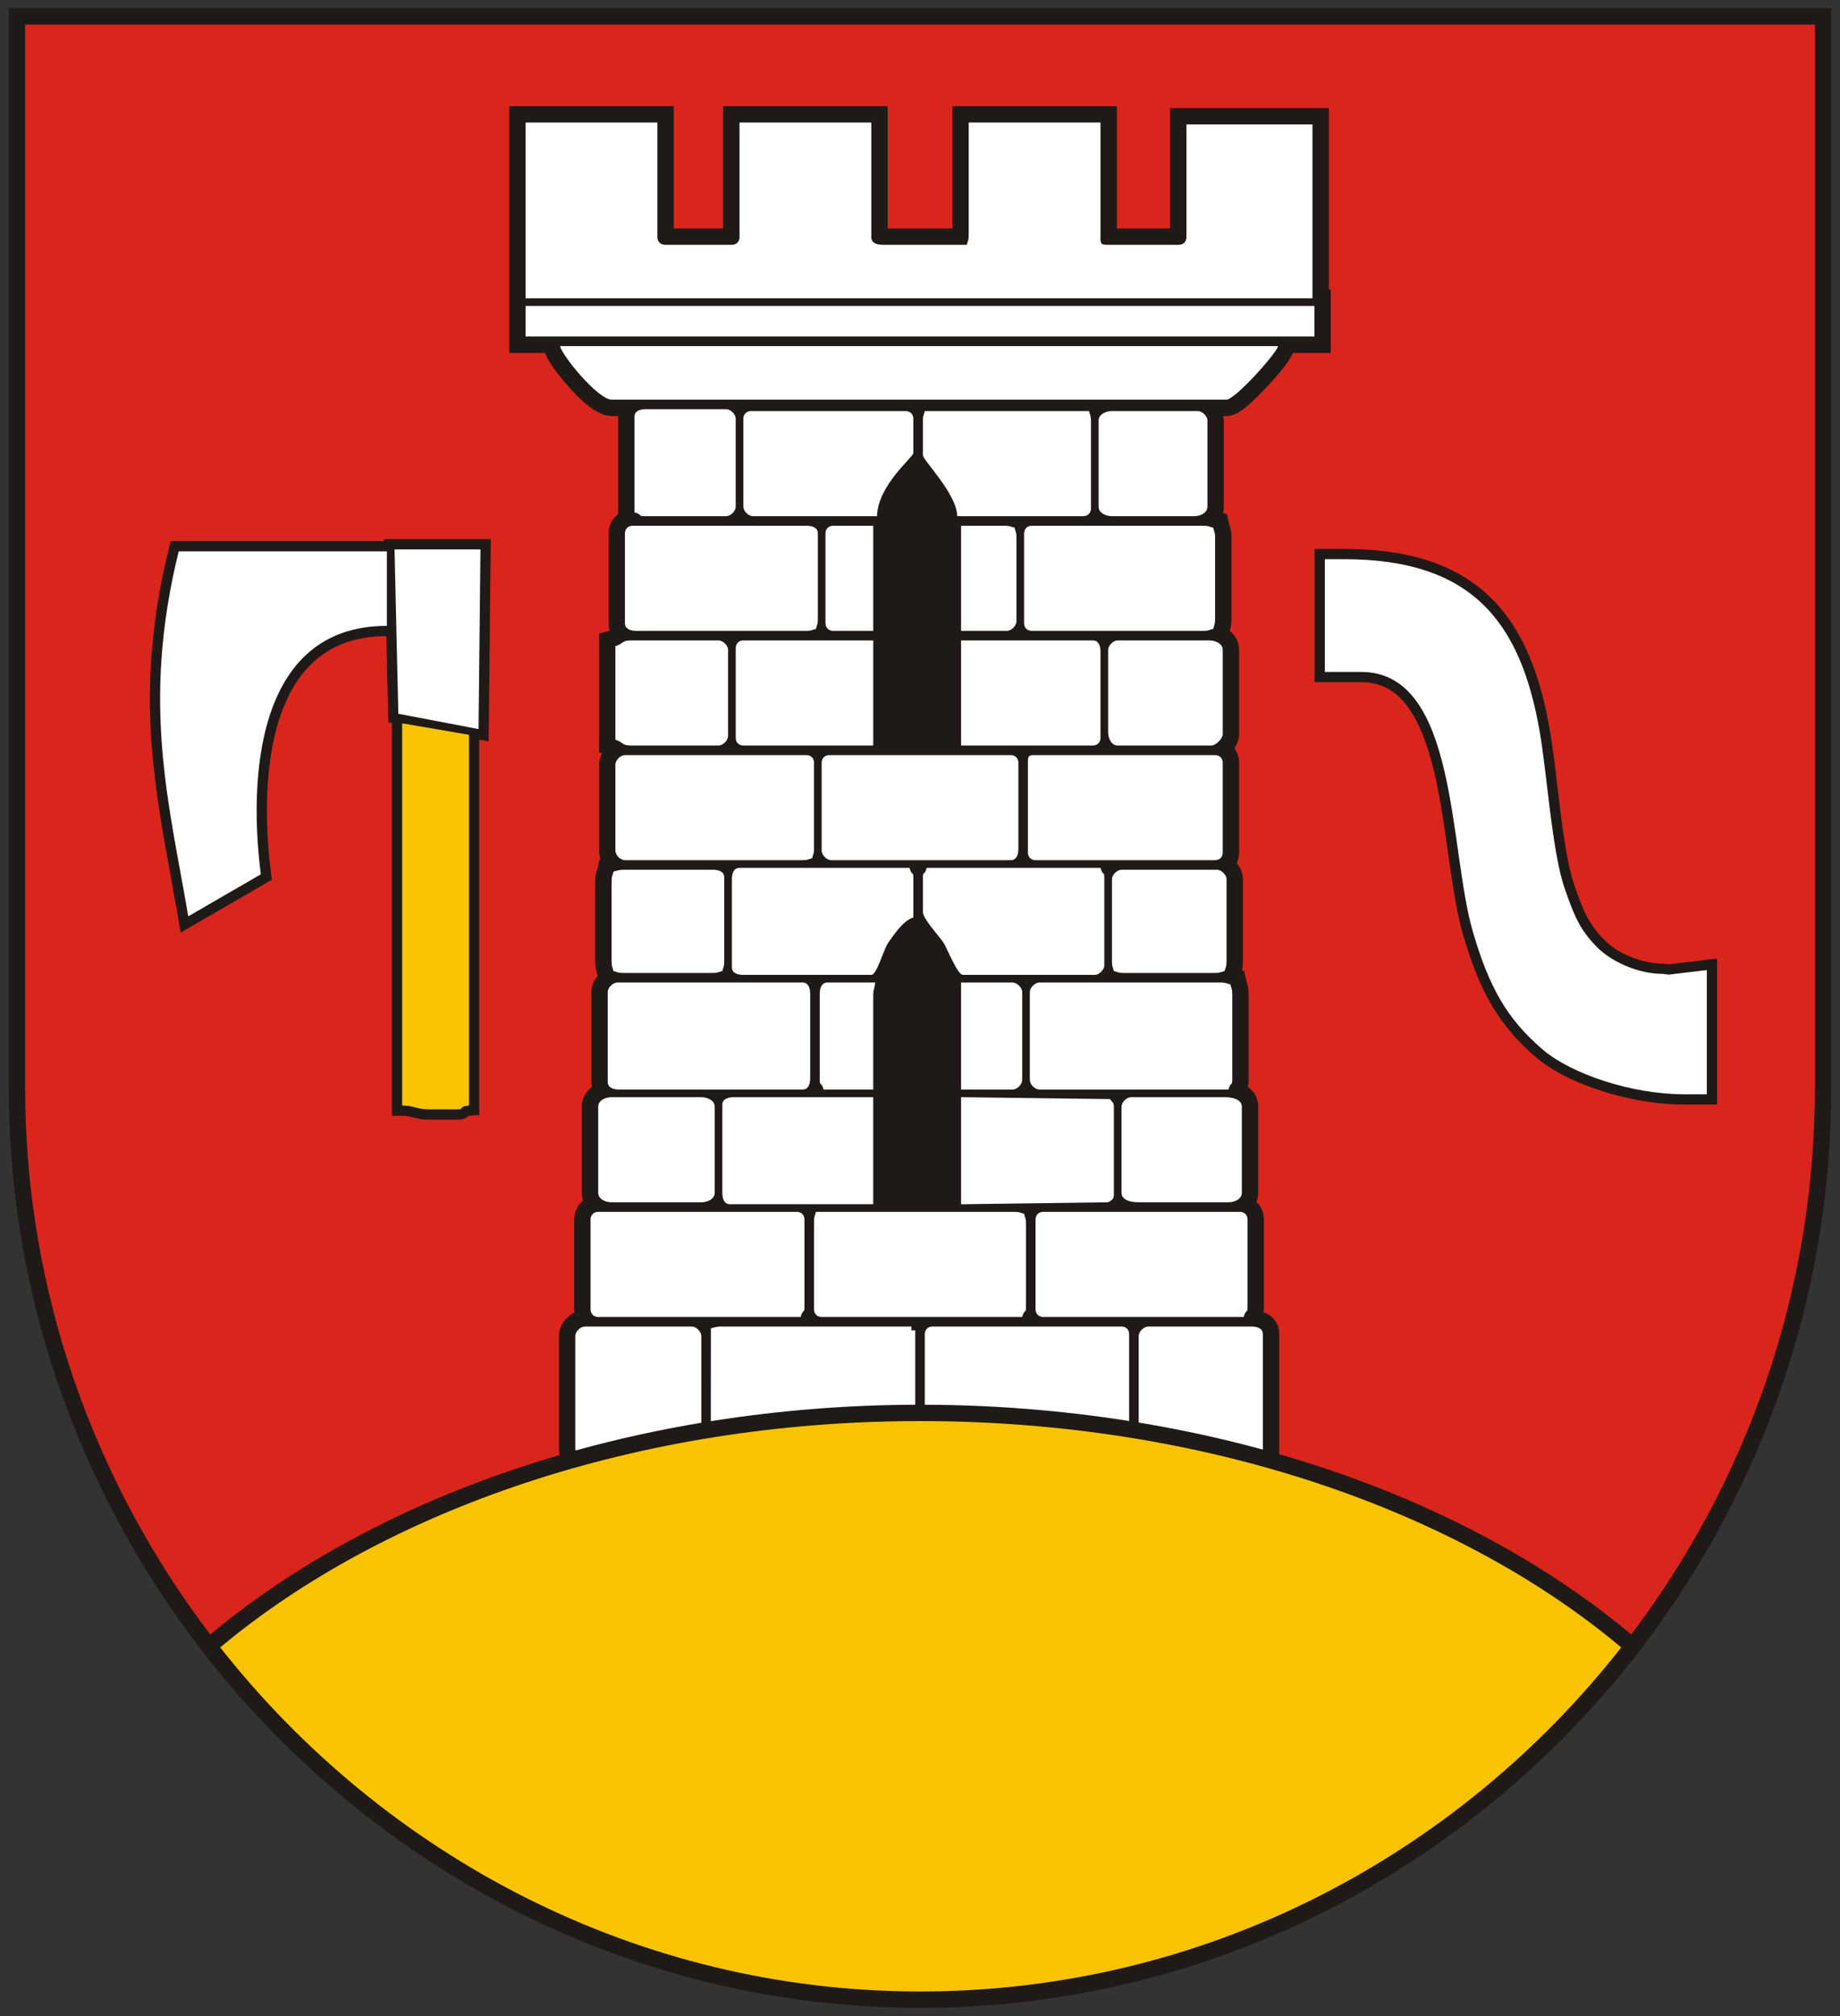
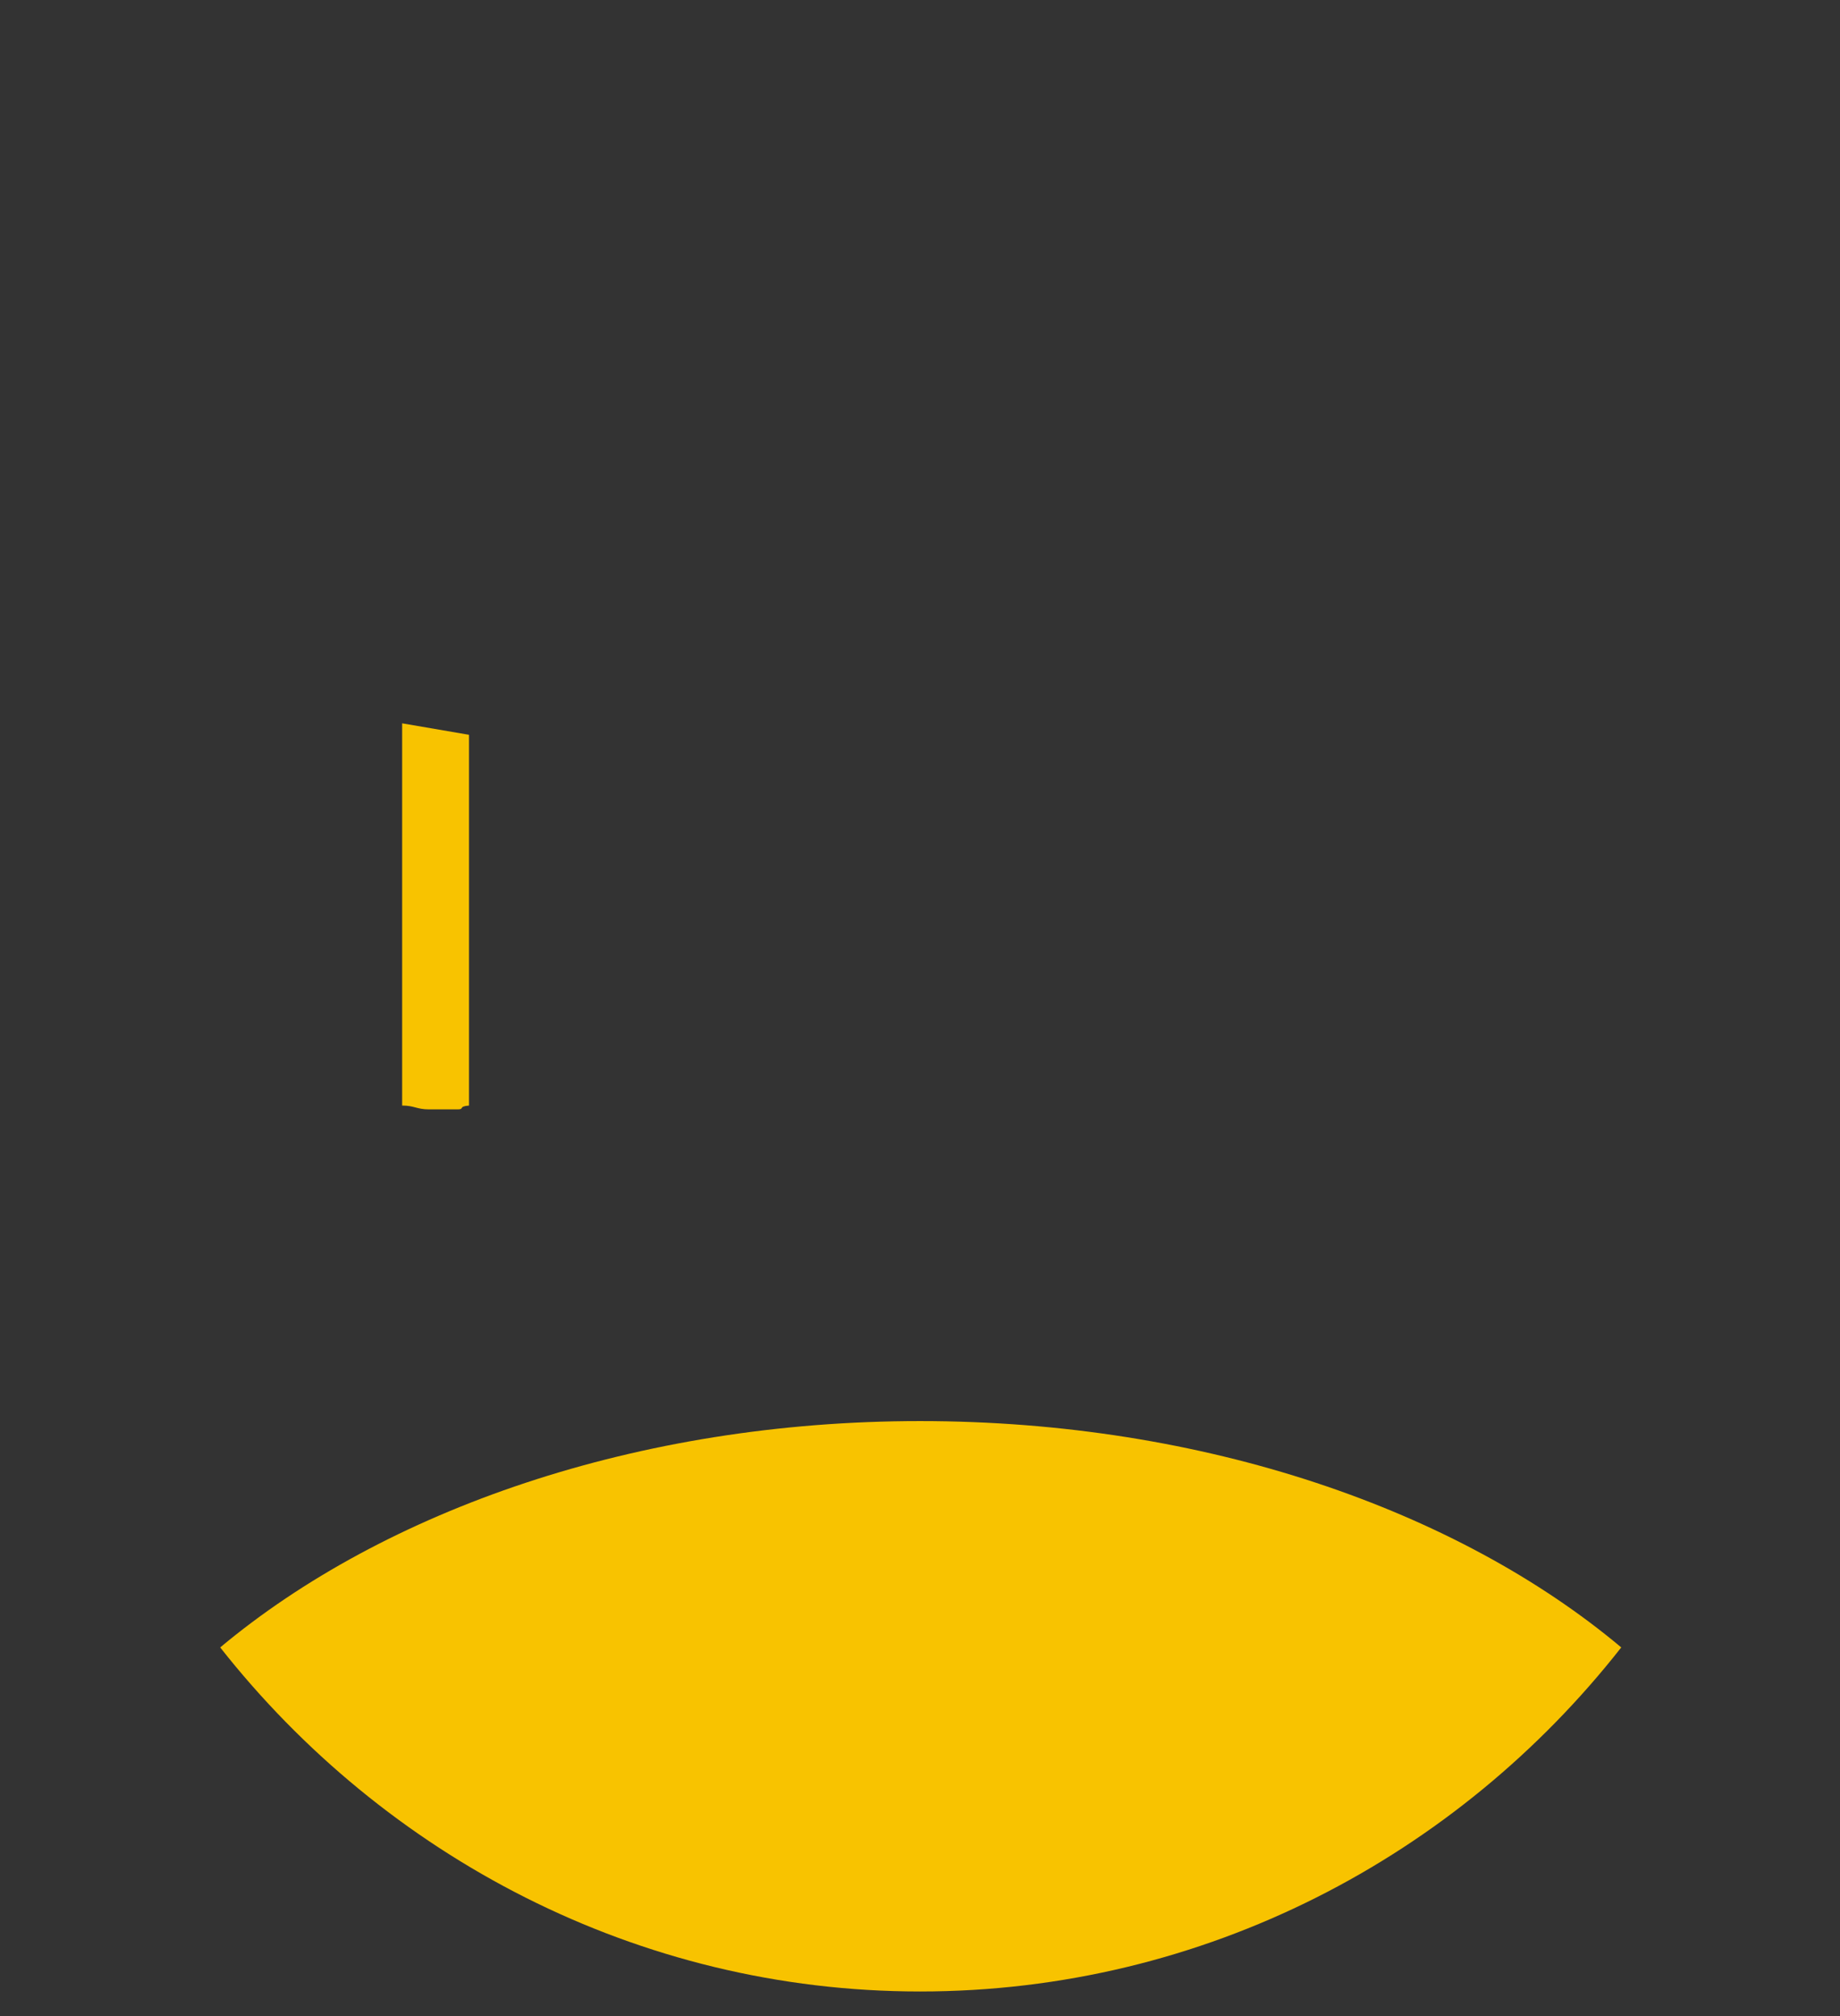
<svg xmlns="http://www.w3.org/2000/svg" xml:space="preserve" width="210mm" height="230mm" style="shape-rendering:geometricPrecision; text-rendering:geometricPrecision; image-rendering:optimizeQuality; fill-rule:evenodd; clip-rule:evenodd" viewBox="0 0 210 230">
  <rect x="0" y="0" width="210" height="230" fill="#333333" stroke="none" />
  <defs>
    <style type="text/css">
   
    .fil0 {fill:#1F1A17}
    .fil2 {fill:#DA251D}
    .fil3 {fill:#F8C300}
    .fil1 {fill:white}
   
  </style>
  </defs>
  <g id="Warstwa_x0020_1">
    <g id="_40790584">
-       <path id="_247225136" class="fil0" d="M1 0.936l208 0 0 123.189c0,57.717 -46.8,104.939 -104,104.939 -57.365,0 -104,-47.91 -104,-104.939l0 -123.189z" />
-       <path id="_43209360" class="fil1" d="M54.618 83.174l-9.155 -1.744 -0.436 -18.75 9.809 0 -0.218 20.494zm-24.849 16.57l-8.283 4.796c-2.152,-12.728 -5.403,-24.192 -1.09,-41.643l23.759 0 0 8.503c-15.119,0 -15.745,17.821 -14.386,28.343zm121.437 -35.951l2.18 0c14.55,0 20.119,7.055 22.317,19.538 0.89,5.056 1.417,13.854 2.882,18.048 1.06,3.033 1.683,4.673 3.737,6.727 1.523,1.524 4.508,2.998 7.465,2.998l0.663 0.086 4.35 -0.522 0 14.172 -2.616 0c-5.973,0 -12.844,-2.326 -16.075,-5.07 -4.234,-3.597 -6.201,-7.345 -7.984,-13.381 -2.806,-9.504 -1.671,-29.733 -12.779,-29.733l-4.141 0 0 -12.864zm-91.217 -49.817l15.04 0 0 13.082c0,0.51 0.362,0.872 0.872,0.872l7.629 0c0.51,0 0.872,-0.362 0.872,-0.872l0 -13.082 15.04 0 0 13.082c0,0.67 0.638,0.872 1.308,0.872l9.591 0c0.114,-0.489 0.218,-0.501 0.218,-1.09l0 -12.864 15.04 0 0 13.3c0,0.502 0.152,0.654 0.654,0.654l8.283 0c0.51,0 0.872,-0.362 0.872,-0.872l0 -12.864 14.386 0 0 19.84 -89.805 0 0 -20.058zm0 20.93l90.023 0 0 3.488 -90.023 0 0 -3.488zm9.809 10.683c-1.505,0 -5.551,-4.853 -5.885,-6.105l81.958 0c-0.248,0.93 -4.934,6.105 -5.885,6.105l-70.188 0zm15.04 2.18c0,-0.51 0.362,-0.872 0.872,-0.872l17.656 0c0.51,0 0.872,0.362 0.872,0.872l0 3.924c0,0.469 -4.062,3.647 -4.141,7.195l-14.168 0c-0.508,0 -1.09,-0.582 -1.09,-1.09l0 -10.029zm20.49 0.218c0,-0.589 0.104,-0.601 0.218,-1.09l18.746 0c0.114,0.489 0.218,0.501 0.218,1.09l0 10.029c0,0.51 -0.362,0.872 -0.872,0.872l-14.386 0c-0.057,-2.579 -3.924,-6.369 -3.924,-6.977l0 -3.925zm-32.914 -0.436c0,-0.67 0.639,-0.872 1.308,-0.872l9.155 0c0.508,0 1.09,0.582 1.09,1.09l0 10.029c0,0.508 -0.582,1.09 -1.09,1.09l-9.373 0c-0.709,0 -0.165,-0.189 -1.09,-0.436l0 -10.901zm52.968 0.436c0,-0.705 0.791,-1.09 1.526,-1.09l9.809 0c0.508,0 1.09,0.582 1.09,1.09l0 9.811c0,0.705 -0.791,1.09 -1.526,1.09l-9.373 0c-0.735,0 -1.526,-0.385 -1.526,-1.09l0 -9.811zm-54.058 12.864c0,-0.51 0.362,-0.872 0.872,-0.872l19.836 0c0.669,0 1.308,0.202 1.308,0.872l0 9.811c0,0.589 -0.104,0.601 -0.218,1.09 -0.489,0.114 -0.501,0.218 -1.09,0.218l-19.4 0c-0.669,0 -1.308,-0.202 -1.308,-0.872l0 -10.247zm38.364 -0.872l5.013 0c0.589,0 0.601,0.104 1.09,0.218 0.114,0.489 0.218,0.501 0.218,1.09l0 9.593c0,0.508 -0.582,1.09 -1.09,1.09l-5.231 0 0 -11.991zm7.193 0.872c0,-0.51 0.362,-0.872 0.872,-0.872l19.618 0c0.589,0 0.601,0.104 1.09,0.218 0.114,0.489 0.218,0.501 0.218,1.09l0 9.375c0,0.589 -0.104,0.601 -0.218,1.09 -0.489,0.114 -0.501,0.218 -1.09,0.218l-19.618 0c-0.51,0 -0.872,-0.362 -0.872,-0.872l0 -10.247zm-22.669 0c0,-0.51 0.362,-0.872 0.872,-0.872l4.577 0 0 11.991 -4.577 0c-0.51,0 -0.872,-0.362 -0.872,-0.872l0 -10.247zm32.26 13.3c0,-0.508 0.582,-1.09 1.09,-1.09l10.463 0c0.735,0 1.526,0.385 1.526,1.09l0 9.593c0,0.525 -0.783,1.308 -1.308,1.308l-10.681 0c-0.705,0 -1.09,-0.791 -1.09,-1.526l0 -9.375zm-56.237 -0.436c0.873,-0.233 0.714,-0.654 1.744,-0.654l10.027 0c0.508,0 1.09,0.582 1.09,1.09l0 9.811c0,0.508 -0.582,1.09 -1.09,1.09l-10.027 0c-1.03,0 -0.871,-0.421 -1.744,-0.654l0 -10.683zm13.732 0.218c0,-0.51 0.362,-0.872 0.872,-0.872l14.822 0 0 11.991 -14.822 0c-0.51,0 -0.872,-0.362 -0.872,-0.872l0 -10.247zm25.721 -0.872l15.04 0c0.67,0 0.872,0.639 0.872,1.308l0 9.811c0,0.51 -0.362,0.872 -0.872,0.872l-15.04 0 0 -11.991zm-39.453 14.172c0,-0.508 0.582,-1.09 1.09,-1.09l20.707 0c0.51,0 0.872,0.362 0.872,0.872l0 9.811c0,0.589 -0.104,0.601 -0.218,1.09 -0.489,0.114 -0.501,0.218 -1.09,0.218l-20.272 0c-0.508,0 -1.09,-0.582 -1.09,-1.09l0 -9.811zm23.541 -0.218c0,-0.51 0.362,-0.872 0.872,-0.872l20.707 0c0.51,0 0.872,0.362 0.872,0.872l0 9.811c0,0.669 -0.202,1.308 -0.872,1.308l-20.49 0c-0.508,0 -1.09,-0.582 -1.09,-1.09l0 -10.029zm23.541 -0.218c0,-0.502 0.152,-0.654 0.654,-0.654l20.707 0c0.51,0 0.872,0.362 0.872,0.872l0 10.247c0,0.51 -0.362,0.872 -0.872,0.872l-20.489 0c-0.51,0 -0.872,-0.362 -0.872,-0.872l0 -10.465zm-33.786 13.518c0,-0.669 0.202,-1.308 0.872,-1.308l19.4 0c0.247,0.925 0.436,0.381 0.436,1.09l0 4.579c-1.118,0.299 -2.21,1.95 -2.837,2.83 -0.6,0.842 -1.309,3.71 -1.958,3.71l-14.604 0c-0.669,0 -1.308,-0.202 -1.308,-0.872l0 -10.029zm21.797 -0.218c0,-0.709 0.189,-0.165 0.436,-1.09l19.836 0c0.247,0.925 0.436,0.381 0.436,1.09l0 10.029c0,0.508 -0.582,1.09 -1.09,1.09l-15.04 0c-0.648,0 -1.8,-3.028 -2.22,-3.666 -0.519,-0.79 -2.357,-2.713 -2.357,-3.529l0 -3.925zm-35.312 -0.654c0.264,-0.102 0.747,-0.218 1.09,-0.218l10.245 0c0.669,0 1.308,0.202 1.308,0.872l0 9.593c0,0.589 -0.104,0.601 -0.218,1.09 -0.489,0.114 -0.501,0.218 -1.09,0.218l-10.245 0c-0.589,0 -0.601,-0.104 -1.09,-0.218 -0.114,-0.489 -0.218,-0.501 -0.218,-1.09l0 -9.157c0,-0.589 0.104,-0.601 0.218,-1.09zm56.891 0.872c0,-0.508 0.582,-1.09 1.09,-1.09l10.899 0c0.508,0 1.09,0.582 1.09,1.09l0 9.375c0,0.589 -0.104,0.601 -0.218,1.09 -0.489,0.114 -0.501,0.218 -1.09,0.218l-10.463 0c-0.589,0 -0.601,-0.104 -1.09,-0.218 -0.114,-0.489 -0.218,-0.501 -0.218,-1.09l0 -9.375zm-33.35 13.082c0,-0.669 0.202,-1.308 0.872,-1.308l5.449 0c-0.057,0.682 -0.218,0.774 -0.218,1.526l0 10.683 -5.667 0c-0.247,-0.925 -0.436,-0.381 -0.436,-1.09l0 -9.811zm-24.195 -0.218c0,-0.508 0.582,-1.09 1.09,-1.09l20.925 0 0.218 0c0.67,0 0.872,0.639 0.872,1.308l0 9.593c0,0.669 -0.202,1.308 -0.872,1.308l-20.925 0c-0.669,0 -1.308,-0.202 -1.308,-0.872l0 -10.247zm40.325 -1.09l5.885 0c0.508,0 1.09,0.582 1.09,1.09l0 10.029c0,0.508 -0.582,1.09 -1.09,1.09l-5.885 0 0 -12.21zm7.847 1.09c0,-0.508 0.582,-1.09 1.09,-1.09l20.708 0c0.589,0 0.601,0.104 1.09,0.218 0.114,0.489 0.218,0.501 0.218,1.09l0 9.811c0,0.709 -0.189,0.165 -0.436,1.09l-21.579 0c-0.508,0 -1.09,-0.582 -1.09,-1.09l0 -10.029zm-49.262 13.082c0,-0.705 0.791,-1.09 1.526,-1.09l10.245 0c0.735,0 1.526,0.385 1.526,1.09l0 9.811c0,0.705 -0.791,1.09 -1.526,1.09l-10.245 0c-0.735,0 -1.526,-0.385 -1.526,-1.09l0 -9.811zm59.725 0c0,-0.508 0.582,-1.09 1.09,-1.09l10.681 0c0.884,0 1.962,0.235 1.962,1.09l0 9.811c0,0.705 -0.791,1.09 -1.526,1.09l-10.245 0c-0.883,0 -1.962,-0.235 -1.962,-1.09l0 -9.811zm-45.557 -0.218c0,-0.67 0.639,-0.872 1.308,-0.872l15.912 0 0 12.21 -16.348 0c-0.67,0 -0.872,-0.639 -0.872,-1.308l0 -10.029zm44.031 11.119l-16.784 0.223 0 -12.215 17.002 0.218c0.263,0.394 0.436,0.383 0.436,0.872l0 10.029c0,0.583 -0.315,0.645 -0.654,0.872zm-59.071 1.962c0,-0.51 0.362,-0.872 0.872,-0.872l22.669 0c0.51,0 0.872,0.362 0.872,0.872l0 10.029c0,0.709 -0.189,0.165 -0.436,1.09l-23.105 0c-0.51,0 -0.872,-0.362 -0.872,-0.872l0 -10.247zm25.503 0.218c0,-0.589 0.104,-0.601 0.218,-1.09l22.669 0c0.589,0 0.601,0.104 1.09,0.218 0.114,0.489 0.218,0.501 0.218,1.09l0 9.593c0,0.709 -0.189,0.165 -0.436,1.09l-22.887 0c-0.51,0 -0.872,-0.362 -0.872,-0.872l0 -10.029zm25.285 -0.218c0,-0.51 0.362,-0.872 0.872,-0.872l22.451 0c0.51,0 0.872,0.362 0.872,0.872l0 10.029c0,0.709 -0.189,0.165 -0.436,1.09l-22.887 0c-0.51,0 -0.872,-0.362 -0.872,-0.872l0 -10.247zm-37.056 12.427c0.264,-0.102 0.746,-0.218 1.09,-0.218l21.797 0 0 0.436 0.436 0 0 8.486c-7.718,0.028 -15.56,0.64 -23.33,1.879l0.007 -10.584zm24.413 0.654c0,-0.51 0.362,-0.872 0.872,-0.872l21.579 0c0.51,0 0.872,0.362 0.872,0.872l0 9.907c-7.769,-1.226 -15.608,-1.83 -23.323,-1.857l0 -8.05zm-39.889 0.218c0,-0.508 0.582,-1.09 1.09,-1.09l12.207 0c0.508,0 1.09,0.582 1.09,1.09l0 9.888c-4.83,0.807 -9.628,1.859 -14.348,3.164 -0.025,-0.055 -0.038,-0.118 -0.038,-0.189l0 -12.864zm64.302 0c0,-0.508 0.582,-1.09 1.09,-1.09l11.771 0c0.669,0 1.308,0.202 1.308,0.872l0 13.169c-4.663,-1.272 -9.4,-2.297 -14.168,-3.086l0 -9.865z" />
-       <path id="_23312704" class="fil2" d="M2.869 2.805l0 121.322c0,23.234 7.885,44.915 21.123,62.343 3.781,-3.153 7.823,-5.979 11.961,-8.457 8.66,-5.186 18.116,-9.163 27.939,-12.026 -0.07,-0.225 -0.105,-0.46 -0.105,-0.7l0 -12.864c0,-1.127 0.758,-2.188 1.768,-2.677 -0.016,-0.122 -0.024,-0.248 -0.024,-0.375l0 -10.247c0,-0.883 0.393,-1.654 1.019,-2.151 -0.095,-0.277 -0.147,-0.578 -0.147,-0.901l0 -9.811c0,-0.965 0.463,-1.73 1.149,-2.24 -0.038,-0.186 -0.059,-0.384 -0.059,-0.594l0 -10.247c0,-0.685 0.28,-1.347 0.727,-1.869l-0.025 -0.105c-0.028,-0.121 -0.073,-0.237 -0.11,-0.356 -0.119,-0.387 -0.156,-0.754 -0.156,-1.157l0 -9.157c0,-0.404 0.037,-0.77 0.156,-1.157 0.037,-0.119 0.082,-0.235 0.11,-0.357l0.224 -0.961 0.129 -0.05c-0.118,-0.307 -0.183,-0.632 -0.183,-0.963l0 -9.811c0,-0.458 0.125,-0.905 0.342,-1.308l-0.342 -0.091 0 -13.554 1.217 -0.325c-0.082,-0.259 -0.127,-0.544 -0.127,-0.856l0 -10.247c0,-0.916 0.423,-1.711 1.09,-2.205l0 -11.094c0,-0.031 0.001,-0.062 0.001,-0.093l-0.748 0c-1.768,0 -3.715,-2.029 -4.823,-3.259 -0.824,-0.915 -2.287,-2.663 -2.771,-3.936l-4.084 0 0 -28.157 18.778 0 0 13.954 5.635 0 0 -13.954 18.778 0 0 13.954 7.379 0 0 -13.954 18.778 0 0 13.954 6.071 0 0 -13.736 18.124 0 0 20.712 0.218 0 0 7.226 -4.309 0c-0.506,1.187 -2.187,3.011 -2.95,3.829 -0.663,0.711 -1.362,1.42 -2.095,2.059 -0.699,0.609 -1.568,1.307 -2.541,1.307l-0.366 0c0.036,0.173 0.055,0.351 0.055,0.529l0 9.811c0,0.262 -0.034,0.509 -0.097,0.74l0.439 0.102 0.264 1.132c0.028,0.122 0.074,0.238 0.11,0.357 0.119,0.387 0.156,0.754 0.156,1.157l0 9.375c0,0.404 -0.037,0.77 -0.156,1.157 -0.015,0.049 -0.032,0.098 -0.048,0.146 0.646,0.51 1.076,1.254 1.076,2.185l0 9.593c0,0.556 -0.205,1.119 -0.539,1.614 0.34,0.457 0.539,1.028 0.539,1.656l0 10.247c0,0.437 -0.096,0.846 -0.27,1.209 0.434,0.519 0.705,1.169 0.705,1.843l0 9.375c0,0.35 -0.028,0.673 -0.114,1.005l0.237 0.055 0.264 1.133c0.028,0.121 0.073,0.237 0.11,0.356 0.119,0.387 0.157,0.754 0.157,1.157l0 9.811c0,0.291 -0.027,0.559 -0.093,0.808 0.703,0.475 1.183,1.205 1.183,2.244l0 9.811c0,0.38 -0.072,0.729 -0.201,1.043 0.529,0.496 0.855,1.206 0.855,2.009l0 10.029c0,0.194 -0.012,0.377 -0.039,0.551 1.027,0.382 1.783,1.219 1.783,2.501l0 13.518c0,0.058 -0.002,0.116 -0.006,0.173 9.773,2.817 19.187,6.735 27.818,11.854 4.288,2.543 8.468,5.454 12.364,8.714 13.152,-17.391 20.96,-39.045 20.96,-62.338l0 -121.322 -204.262 0zm187.587 107.209l5.512 -0.662 0 16.656 -3.784 0c-1.729,0 -3.469,-0.182 -5.17,-0.493 -3.793,-0.693 -8.684,-2.326 -11.661,-4.855 -4.656,-3.955 -6.636,-8.145 -8.348,-13.941 -0.579,-1.961 -0.934,-4.044 -1.248,-6.063 -0.357,-2.298 -0.656,-4.604 -1.012,-6.902 -0.68,-4.385 -1.96,-12.45 -6.051,-15.017 -1.022,-0.642 -2.147,-0.913 -3.348,-0.913l-5.309 0 0 -15.2 3.348 0c6.086,0 12.298,1.178 16.788,5.596 3.987,3.924 5.734,9.535 6.68,14.908 0.489,2.775 0.769,5.633 1.113,8.432 0.217,1.771 0.447,3.546 0.75,5.305 0.234,1.36 0.516,2.825 0.972,4.129 0.907,2.596 1.486,4.311 3.461,6.287 1.589,1.59 4.398,2.656 6.639,2.656l0.075 0 0.594 0.077zm-135.76 -25.636l0 42.822 -1.071 0.089c-0.043,0.004 -0.098,0.008 -0.152,0.014 -0.325,0.328 -0.75,0.426 -1.253,0.426l-3.27 0c-0.663,0 -1.188,-0.09 -1.823,-0.256 -0.44,-0.116 -0.768,-0.18 -1.229,-0.18l-1.168 0 0 -44.814 -0.414 -0.079 -0.229 -9.832c-3.333,0.012 -6.379,0.95 -8.75,3.376 -5.363,5.488 -5.33,16.529 -4.411,23.65l0.1 0.771 -10.412 6.029 -0.281 -1.659c-0.399,-2.357 -0.842,-4.706 -1.267,-7.059 -0.959,-5.311 -1.773,-10.546 -1.931,-15.953 -0.19,-6.498 0.567,-12.798 2.126,-19.106l0.22 -0.888 24.355 0 -0.005 -0.218 12.185 0 -0.245 23.071 -1.075 -0.205z" />
      <path id="_40425920" class="fil3" d="M25.132 187.944c18.732,23.772 47.577,39.251 79.868,39.251 32.48,0 61.347,-15.438 80.034,-39.252 -18.687,-15.666 -47.554,-25.822 -80.034,-25.822 -32.291,0 -61.137,10.183 -79.868,25.823zm20.767 -105.424l7.629 1.308 0 42.297c-1.284,0.107 -0.455,0.436 -1.308,0.436l-3.27 0c-1.393,0 -1.659,-0.436 -3.052,-0.436l0 -43.605z" />
    </g>
  </g>
</svg>